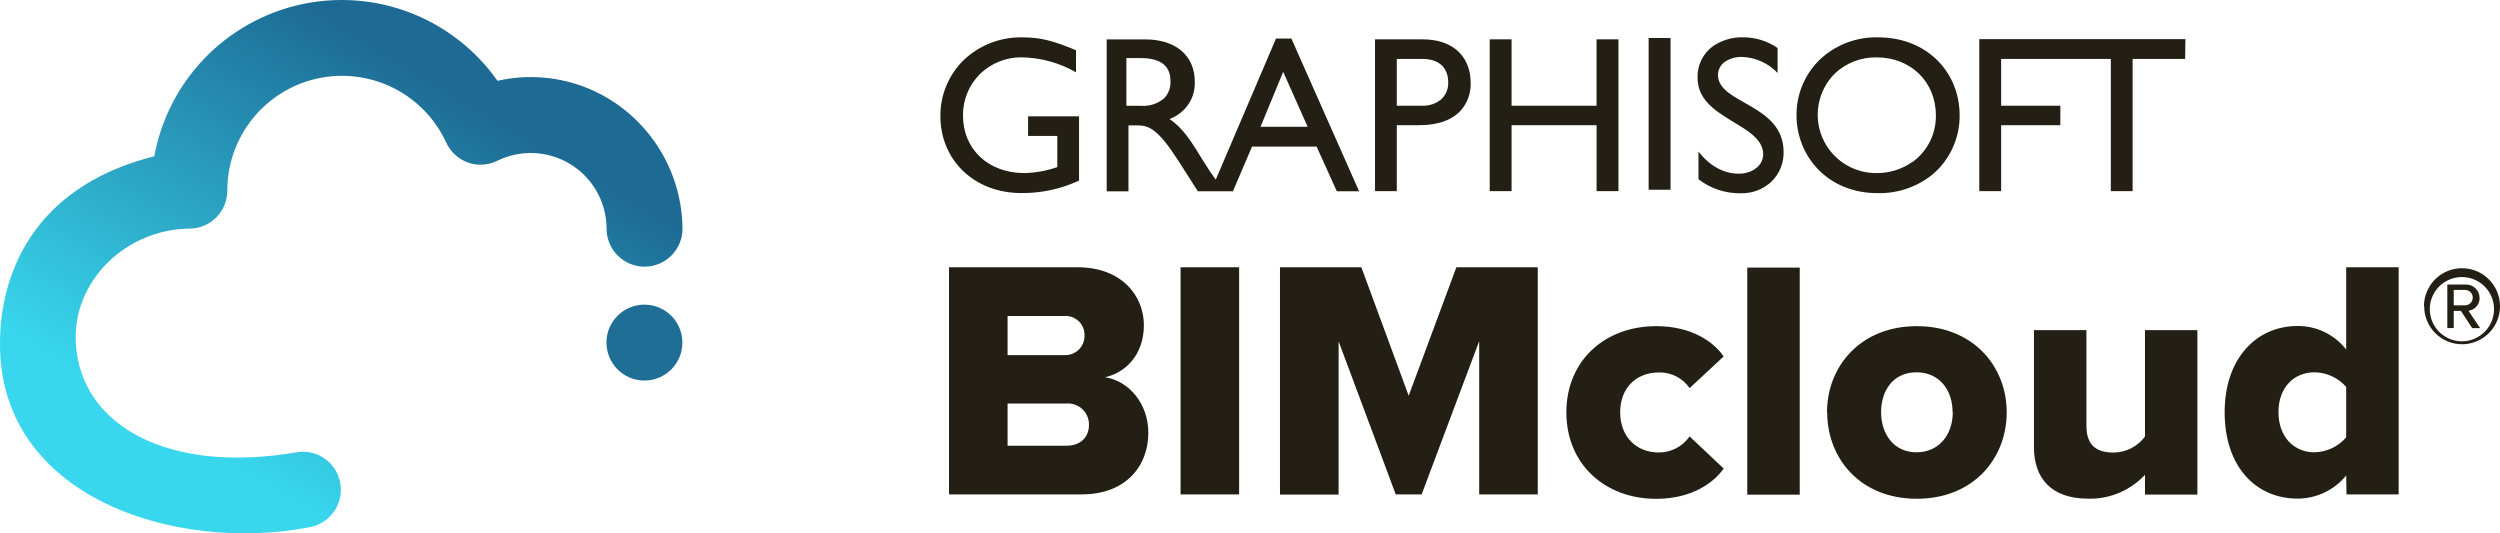
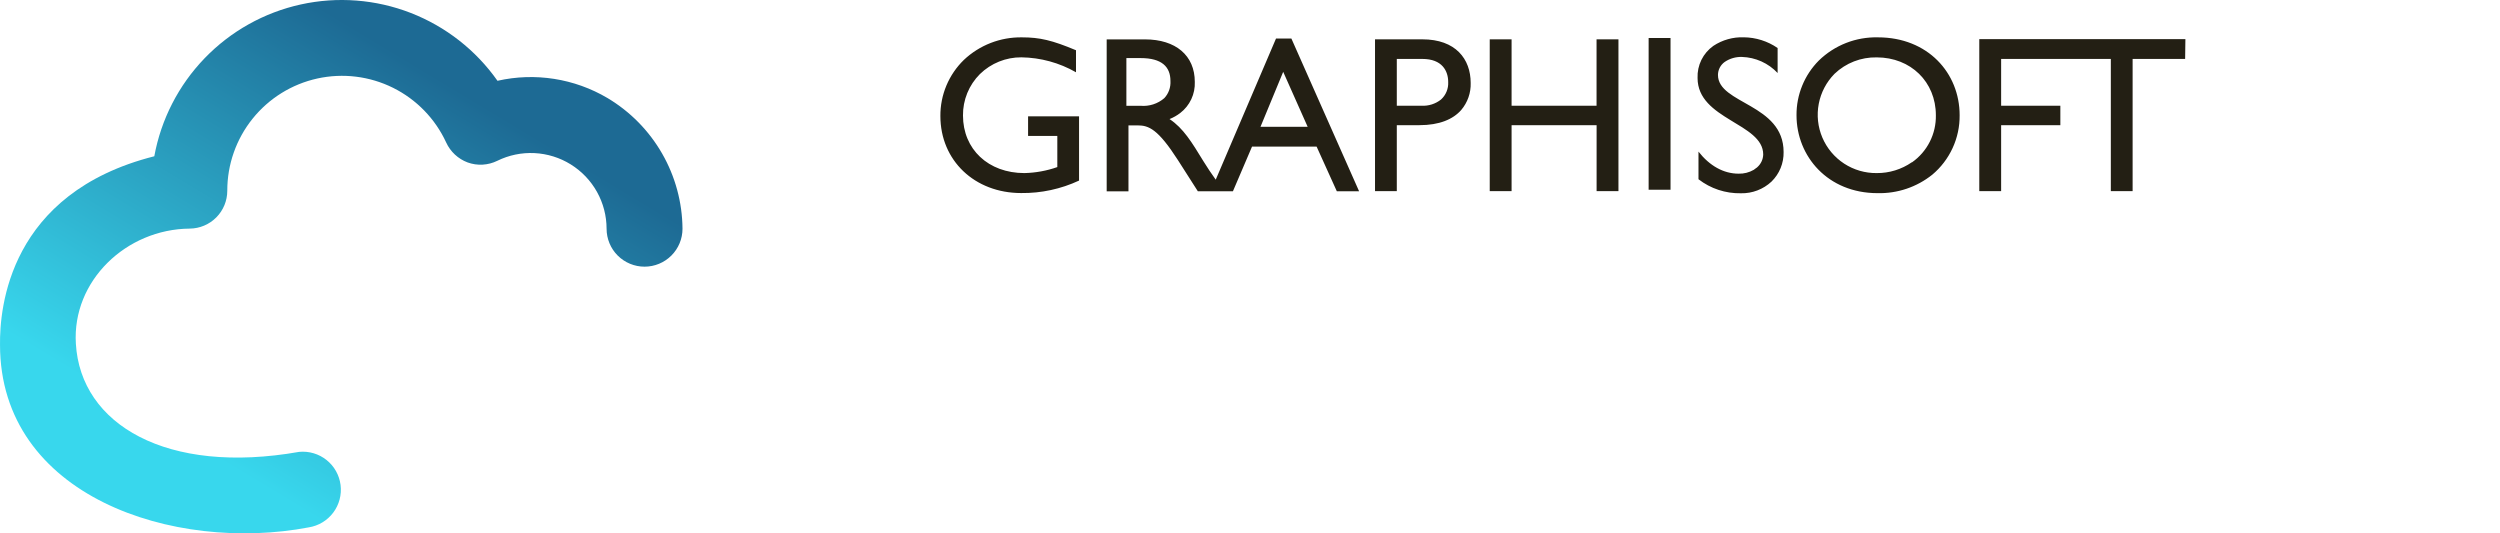
<svg xmlns="http://www.w3.org/2000/svg" width="150" height="32" viewBox="0 0 150 32" fill="none">
-   <path d="M56.941 16.036H64.65C67.349 16.036 68.633 17.793 68.633 19.508C68.633 21.224 67.593 22.348 66.305 22.634C67.757 22.859 68.9 24.24 68.9 25.965C68.9 27.947 67.573 29.663 64.898 29.663H56.941V16.036ZM63.867 21.307C64.025 21.314 64.183 21.289 64.331 21.232C64.479 21.175 64.614 21.088 64.727 20.977C64.84 20.866 64.929 20.733 64.988 20.585C65.047 20.438 65.076 20.28 65.071 20.122C65.075 19.964 65.047 19.808 64.987 19.662C64.928 19.516 64.838 19.384 64.725 19.275C64.612 19.166 64.477 19.081 64.329 19.026C64.181 18.972 64.024 18.949 63.867 18.959H60.455V21.307H63.867ZM63.989 26.743C64.827 26.743 65.338 26.232 65.338 25.496C65.342 25.321 65.309 25.147 65.242 24.985C65.175 24.823 65.074 24.677 64.947 24.555C64.82 24.434 64.669 24.341 64.504 24.282C64.339 24.223 64.163 24.199 63.989 24.211H60.455V26.746L63.989 26.743ZM70.834 16.036H74.348V29.663H70.834V16.036ZM88.752 20.469L85.299 29.663H83.744L80.317 20.482V29.676H76.799V16.036H81.682L84.521 23.745L87.383 16.036H92.266V29.663H88.752V20.469ZM99.375 19.569C101.498 19.569 102.828 20.511 103.419 21.388L101.376 23.286C101.17 22.986 100.892 22.742 100.567 22.578C100.241 22.414 99.88 22.335 99.516 22.348C98.209 22.348 97.21 23.248 97.21 24.738C97.21 26.229 98.209 27.148 99.516 27.148C99.881 27.152 100.242 27.066 100.566 26.898C100.891 26.73 101.169 26.485 101.376 26.184L103.419 28.111C102.828 28.972 101.492 29.93 99.375 29.93C96.291 29.93 93.981 27.848 93.981 24.741C93.981 21.635 96.291 19.569 99.375 19.569ZM104.836 16.055H107.984V29.682H104.836V16.055ZM109.619 24.729C109.631 21.953 111.652 19.569 115.009 19.569C118.366 19.569 120.402 21.959 120.402 24.738C120.402 27.517 118.401 29.926 115.009 29.926C111.617 29.926 109.631 27.511 109.631 24.732L109.619 24.729ZM117.155 24.729C117.155 23.421 116.38 22.338 114.99 22.338C113.599 22.338 112.866 23.421 112.866 24.729C112.866 26.036 113.621 27.138 114.99 27.138C116.358 27.138 117.167 26.058 117.167 24.732L117.155 24.729ZM128.699 28.487C128.265 28.954 127.736 29.324 127.148 29.571C126.56 29.818 125.926 29.937 125.288 29.92C123.039 29.92 122.037 28.654 122.037 26.836V19.807H125.185V25.548C125.185 26.733 125.799 27.154 126.82 27.154C127.187 27.15 127.547 27.061 127.873 26.894C128.2 26.726 128.482 26.485 128.699 26.19V19.807H131.844V29.676H128.699V28.487ZM140.771 28.529C140.418 28.963 139.973 29.312 139.468 29.552C138.963 29.793 138.41 29.917 137.851 29.917C135.419 29.917 133.479 28.079 133.479 24.729C133.479 21.516 135.378 19.56 137.851 19.56C138.413 19.555 138.969 19.68 139.475 19.924C139.982 20.169 140.425 20.527 140.771 20.97V16.036H143.919V29.663H140.79L140.771 28.529ZM140.771 23.215C140.534 22.944 140.242 22.726 139.915 22.575C139.588 22.424 139.233 22.343 138.873 22.338C137.626 22.338 136.708 23.257 136.708 24.729C136.708 26.2 137.626 27.138 138.873 27.138C139.234 27.129 139.59 27.045 139.917 26.891C140.244 26.736 140.535 26.515 140.771 26.242V23.215ZM145.438 18.374C145.438 17.923 145.572 17.482 145.823 17.107C146.073 16.732 146.43 16.44 146.846 16.267C147.263 16.095 147.722 16.049 148.164 16.137C148.606 16.225 149.013 16.442 149.332 16.762C149.651 17.081 149.868 17.487 149.956 17.929C150.044 18.372 149.999 18.83 149.826 19.247C149.654 19.664 149.361 20.02 148.986 20.271C148.611 20.521 148.17 20.655 147.719 20.655C147.117 20.654 146.539 20.413 146.114 19.986C145.689 19.558 145.45 18.98 145.451 18.378L145.438 18.374ZM145.795 18.374C145.771 18.641 145.802 18.91 145.887 19.164C145.973 19.418 146.11 19.651 146.291 19.849C146.471 20.047 146.691 20.205 146.936 20.314C147.181 20.422 147.446 20.478 147.714 20.478C147.982 20.478 148.247 20.422 148.492 20.314C148.737 20.205 148.957 20.047 149.138 19.849C149.319 19.651 149.456 19.418 149.541 19.164C149.627 18.91 149.658 18.641 149.634 18.374C149.59 17.895 149.369 17.451 149.014 17.126C148.658 16.802 148.195 16.623 147.714 16.623C147.234 16.623 146.77 16.802 146.415 17.126C146.06 17.451 145.839 17.895 145.795 18.374ZM147.655 18.654H147.224V19.685H146.839V17.073H147.902C148.013 17.064 148.124 17.078 148.229 17.114C148.334 17.15 148.43 17.207 148.512 17.282C148.594 17.357 148.66 17.448 148.705 17.549C148.75 17.65 148.775 17.759 148.776 17.87C148.78 18.059 148.714 18.243 148.591 18.387C148.467 18.53 148.295 18.623 148.108 18.647L148.808 19.688H148.333L147.655 18.654ZM147.224 17.395V18.32H147.902C148.025 18.32 148.143 18.271 148.229 18.184C148.316 18.098 148.365 17.98 148.365 17.857C148.365 17.734 148.316 17.617 148.229 17.53C148.143 17.443 148.025 17.395 147.902 17.395H147.224Z" fill="#231F14" />
  <path d="M61.685 6.98H64.743V10.835C63.656 11.341 62.47 11.597 61.271 11.583C58.483 11.583 56.423 9.633 56.423 6.96C56.419 6.334 56.541 5.713 56.783 5.135C57.025 4.557 57.381 4.034 57.83 3.597C58.771 2.708 60.022 2.221 61.316 2.241C62.382 2.241 63.131 2.415 64.56 3.015V4.336C63.562 3.765 62.436 3.457 61.287 3.44C60.356 3.433 59.46 3.795 58.794 4.445C58.468 4.771 58.21 5.158 58.036 5.584C57.862 6.011 57.774 6.468 57.779 6.928C57.779 8.959 59.302 10.385 61.464 10.385C62.137 10.369 62.803 10.248 63.439 10.025V8.155H61.685V6.983V6.98ZM81.546 11.477H80.21L78.996 8.795H75.122L73.975 11.477H71.871L70.679 9.611C69.478 7.741 68.925 7.523 68.257 7.523H67.708V11.48H66.401V2.363H68.698C70.541 2.363 71.688 3.327 71.688 4.914C71.702 5.272 71.63 5.629 71.478 5.953C71.326 6.278 71.098 6.562 70.814 6.78C70.618 6.93 70.402 7.053 70.172 7.144C71.001 7.693 71.508 8.534 72.202 9.668C72.465 10.092 72.655 10.375 72.944 10.78L76.561 2.312H77.483L81.546 11.477ZM76.992 4.31L75.629 7.609H78.46L76.992 4.31ZM67.583 3.485V6.347H68.431C68.688 6.37 68.947 6.341 69.192 6.262C69.438 6.183 69.665 6.056 69.86 5.887C69.988 5.75 70.086 5.588 70.149 5.411C70.212 5.234 70.238 5.047 70.227 4.859C70.227 4.005 69.706 3.485 68.437 3.485H67.583ZM88.241 4.978C88.259 5.571 88.056 6.149 87.672 6.601C87.181 7.16 86.358 7.51 85.17 7.51H83.808V11.467H82.501V2.36H85.343C87.335 2.36 88.241 3.536 88.241 4.978ZM83.808 3.536V6.344H85.292C85.713 6.366 86.127 6.235 86.458 5.974C86.604 5.842 86.718 5.68 86.793 5.498C86.868 5.316 86.902 5.12 86.892 4.924C86.892 4.259 86.532 3.536 85.343 3.536H83.808ZM95.793 2.36V6.344H90.695V2.36H89.384V11.467H90.695V7.51H95.796V11.467H97.107V2.36H95.793ZM98.918 2.28V11.384H100.232V2.28H98.918ZM103.078 4.496C103.079 4.344 103.116 4.193 103.186 4.057C103.257 3.922 103.358 3.804 103.483 3.716C103.788 3.508 104.152 3.404 104.521 3.417C104.922 3.429 105.318 3.521 105.685 3.686C106.051 3.851 106.382 4.087 106.657 4.381V2.881C106.059 2.469 105.352 2.245 104.627 2.238C103.98 2.215 103.342 2.395 102.802 2.752C102.496 2.969 102.249 3.259 102.083 3.595C101.918 3.932 101.839 4.305 101.854 4.68C101.854 7.176 105.793 7.388 105.793 9.27C105.789 9.416 105.755 9.558 105.693 9.69C105.631 9.822 105.542 9.939 105.433 10.035C105.433 10.051 105.397 10.06 105.378 10.076C105.33 10.117 105.28 10.155 105.227 10.189C104.949 10.35 104.632 10.43 104.312 10.42C103.419 10.42 102.577 9.951 101.909 9.097V10.754C102.637 11.318 103.536 11.615 104.456 11.596C105.136 11.611 105.794 11.36 106.29 10.896C106.526 10.665 106.712 10.389 106.837 10.084C106.961 9.779 107.023 9.452 107.016 9.122C107.016 6.218 103.078 6.247 103.078 4.496ZM117.578 6.915C117.585 7.594 117.441 8.266 117.157 8.882C116.873 9.499 116.457 10.045 115.937 10.481C115.006 11.226 113.842 11.618 112.651 11.589C109.673 11.589 107.791 9.386 107.791 6.915C107.786 6.307 107.902 5.703 108.132 5.14C108.361 4.576 108.701 4.064 109.13 3.632C109.599 3.176 110.155 2.817 110.764 2.578C111.374 2.339 112.025 2.225 112.68 2.241C115.667 2.241 117.578 4.378 117.578 6.915ZM114.726 9.736C115.176 9.418 115.541 8.995 115.789 8.503C116.038 8.011 116.162 7.466 116.152 6.915C116.152 4.911 114.642 3.443 112.603 3.443C111.662 3.424 110.751 3.778 110.071 4.429C109.584 4.923 109.255 5.55 109.125 6.231C108.995 6.912 109.07 7.617 109.341 8.255C109.613 8.893 110.067 9.437 110.648 9.816C111.229 10.195 111.909 10.393 112.603 10.385C113.355 10.391 114.091 10.164 114.71 9.736H114.726ZM131.124 2.347H118.757V11.467H120.068V7.51H123.621V6.344H120.068V3.536H126.65V11.467H127.957V3.536H131.108L131.124 2.347Z" fill="#231F14" />
-   <path d="M38.666 22.833C39.924 22.833 40.943 21.813 40.943 20.555C40.943 19.298 39.924 18.278 38.666 18.278C37.408 18.278 36.388 19.298 36.388 20.555C36.388 21.813 37.408 22.833 38.666 22.833Z" fill="#1E6E96" />
  <path d="M9.258 9.376C9.663 7.161 10.714 5.115 12.278 3.494C13.841 1.873 15.849 0.751 18.048 0.267C20.247 -0.217 22.541 -0.04 24.64 0.774C26.739 1.589 28.552 3.006 29.849 4.847C32.102 4.337 34.465 4.708 36.453 5.884C37.813 6.695 38.94 7.842 39.728 9.215C40.516 10.587 40.937 12.14 40.95 13.723C40.95 14.327 40.71 14.906 40.283 15.333C39.856 15.76 39.277 16 38.673 16C38.069 16 37.49 15.76 37.062 15.333C36.635 14.906 36.395 14.327 36.395 13.723C36.394 12.95 36.196 12.19 35.82 11.515C35.444 10.841 34.903 10.273 34.246 9.865C33.59 9.457 32.841 9.224 32.069 9.186C31.297 9.148 30.529 9.308 29.836 9.649C29.561 9.784 29.262 9.862 28.956 9.879C28.65 9.896 28.344 9.85 28.056 9.746C27.487 9.533 27.025 9.103 26.771 8.551C26.114 7.125 24.989 5.967 23.583 5.268C22.177 4.57 20.574 4.373 19.041 4.71C17.507 5.048 16.136 5.899 15.153 7.124C14.17 8.348 13.635 9.872 13.637 11.442C13.637 12.041 13.402 12.616 12.98 13.042C12.559 13.468 11.987 13.71 11.388 13.716C7.578 13.745 4.321 16.845 4.552 20.623C4.835 25.477 10.013 28.513 17.951 27.112C18.541 27.056 19.131 27.231 19.595 27.602C20.058 27.973 20.359 28.509 20.434 29.098C20.508 29.687 20.351 30.282 19.995 30.756C19.639 31.231 19.112 31.549 18.526 31.642C10.444 33.184 0.001 29.788 0.001 20.684C-0.022 18.496 0.518 11.59 9.258 9.376Z" fill="url(#paint0_linear_128_119404)" />
  <defs>
    <linearGradient id="paint0_linear_128_119404" x1="34.091" y1="9.376" x2="20.474" y2="31.999" gradientUnits="userSpaceOnUse">
      <stop stop-color="#1D6A94" />
      <stop offset="1" stop-color="#38D7ED" />
    </linearGradient>
  </defs>
</svg>